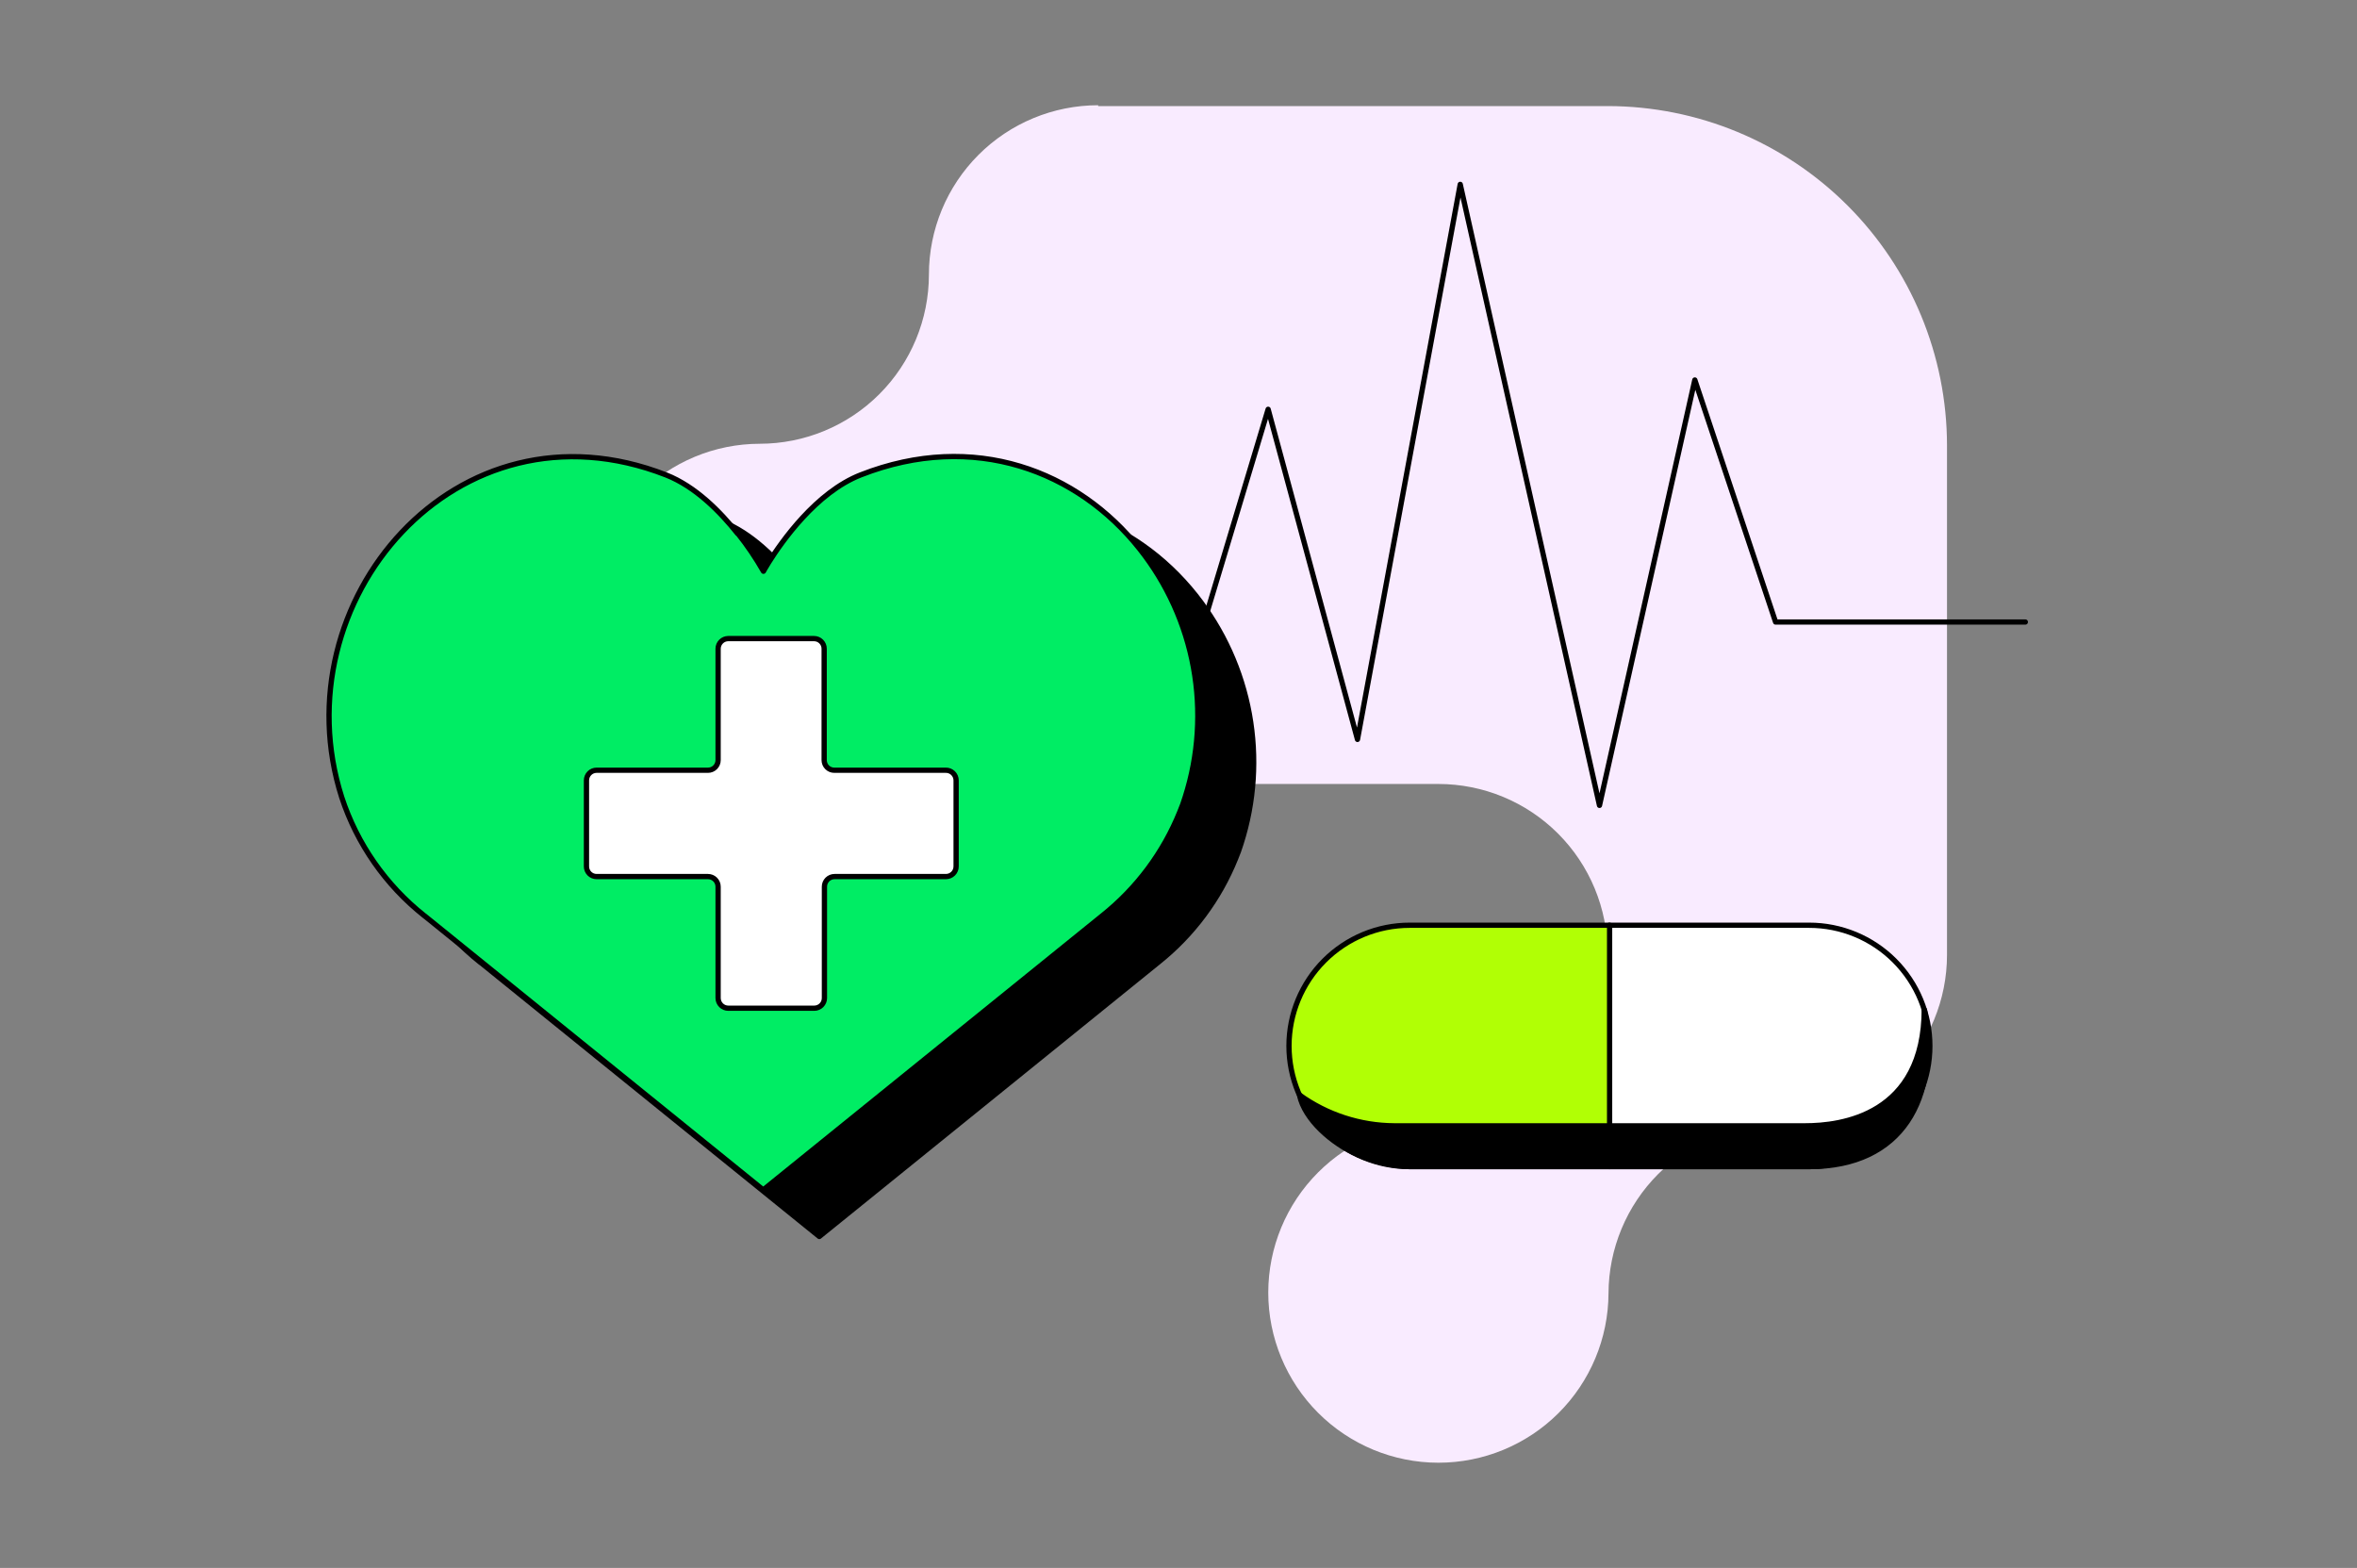
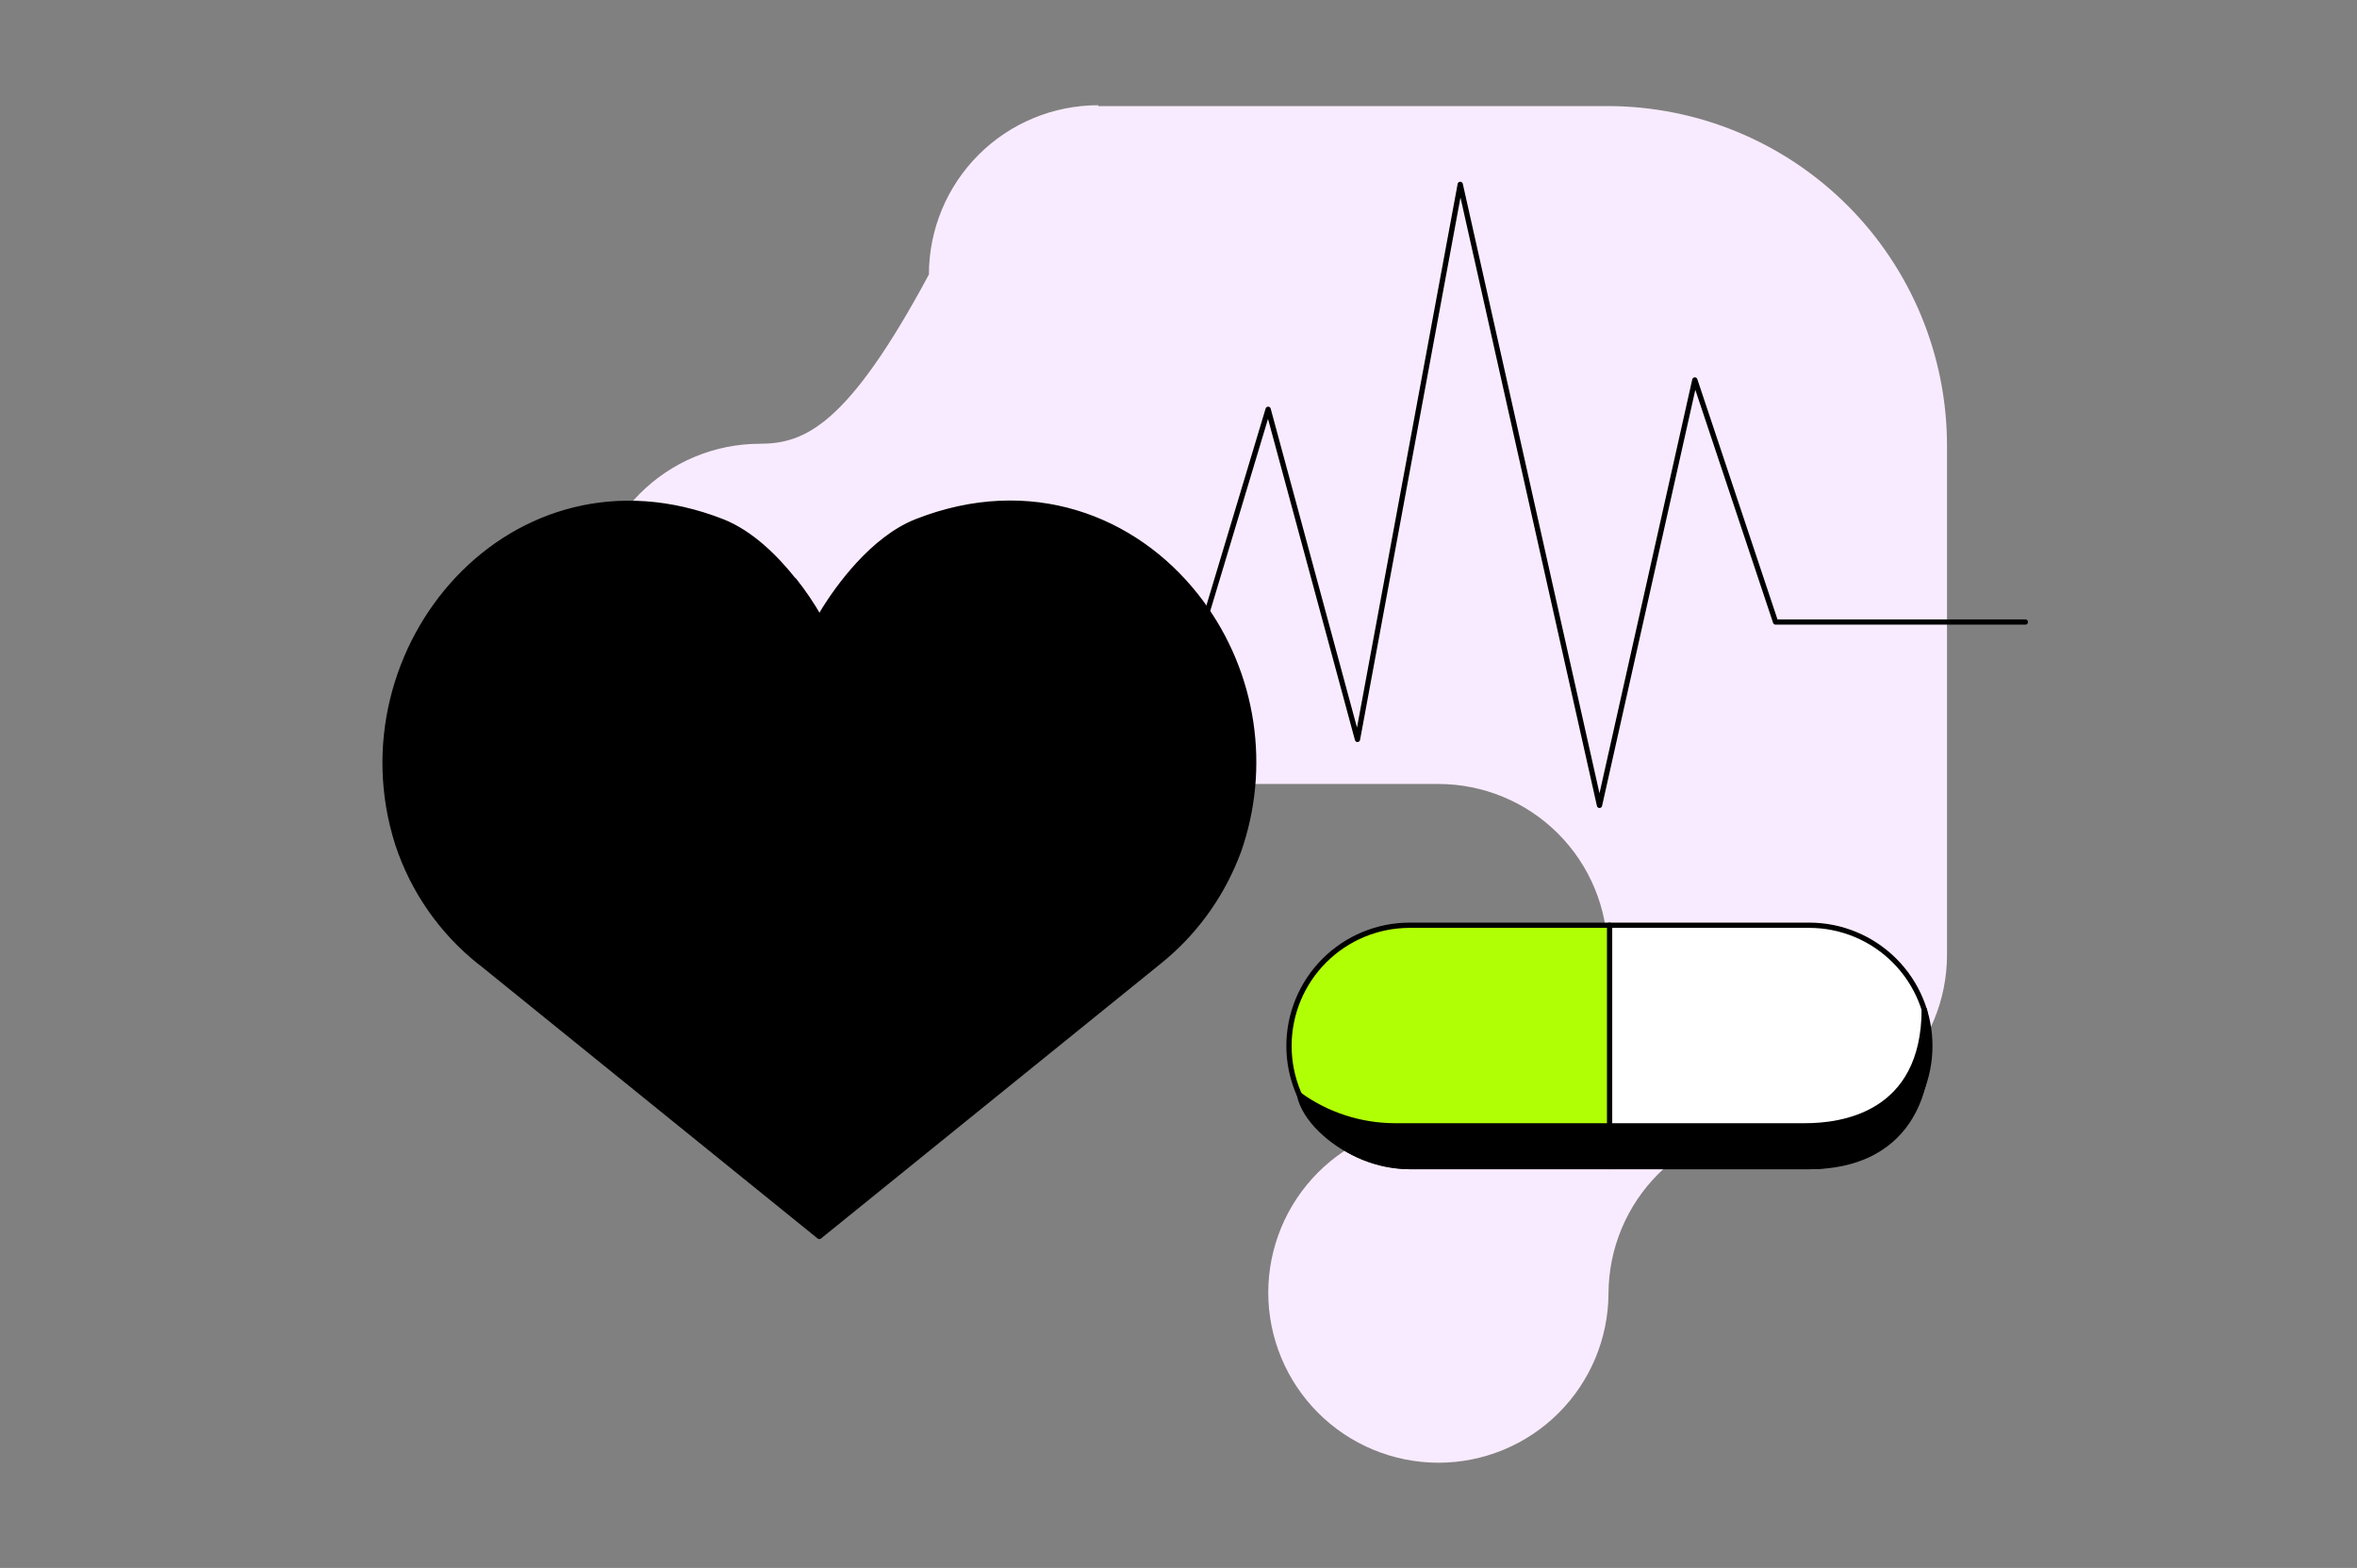
<svg xmlns="http://www.w3.org/2000/svg" width="448" height="298" viewBox="0 0 448 298" fill="none">
  <rect x="0" y="0" width="448" height="298" fill="#808080" stroke="none" />
  <g clip-path="url(#clip0_3257_10761)">
-     <path d="M208.731 20C200.201 20.005 192.021 23.396 185.989 29.428C179.957 35.46 176.566 43.64 176.561 52.17C176.558 60.701 173.168 68.882 167.136 74.915C161.103 80.947 152.922 84.337 144.391 84.34C140.155 84.347 135.961 85.188 132.051 86.817C128.14 88.447 124.589 90.831 121.601 93.834C118.613 96.837 116.247 100.399 114.637 104.318C113.028 108.236 112.206 112.434 112.221 116.67C112.229 125.242 115.638 133.461 121.699 139.522C127.76 145.583 135.979 148.992 144.551 149H273.391C281.922 149.003 290.103 152.393 296.136 158.425C302.168 164.458 305.558 172.639 305.561 181.17C305.532 189.693 302.133 197.859 296.107 203.886C290.08 209.912 281.914 213.311 273.391 213.34C264.819 213.348 256.6 216.757 250.539 222.818C244.478 228.879 241.069 237.098 241.061 245.67C241.069 254.242 244.478 262.461 250.539 268.522C256.6 274.583 264.819 277.992 273.391 278C281.94 278.005 290.143 274.623 296.205 268.594C302.266 262.565 305.691 254.379 305.731 245.83C305.763 237.308 309.162 229.144 315.188 223.117C321.214 217.091 329.379 213.692 337.901 213.66C346.432 213.657 354.613 210.267 360.646 204.235C366.678 198.202 370.068 190.021 370.071 181.49V84.66C370.06 67.557 363.261 51.157 351.168 39.063C339.074 26.97 322.674 20.171 305.571 20.16H208.731V20Z" fill="#F9EBFF" />
+     <path d="M208.731 20C200.201 20.005 192.021 23.396 185.989 29.428C179.957 35.46 176.566 43.64 176.561 52.17C161.103 80.947 152.922 84.337 144.391 84.34C140.155 84.347 135.961 85.188 132.051 86.817C128.14 88.447 124.589 90.831 121.601 93.834C118.613 96.837 116.247 100.399 114.637 104.318C113.028 108.236 112.206 112.434 112.221 116.67C112.229 125.242 115.638 133.461 121.699 139.522C127.76 145.583 135.979 148.992 144.551 149H273.391C281.922 149.003 290.103 152.393 296.136 158.425C302.168 164.458 305.558 172.639 305.561 181.17C305.532 189.693 302.133 197.859 296.107 203.886C290.08 209.912 281.914 213.311 273.391 213.34C264.819 213.348 256.6 216.757 250.539 222.818C244.478 228.879 241.069 237.098 241.061 245.67C241.069 254.242 244.478 262.461 250.539 268.522C256.6 274.583 264.819 277.992 273.391 278C281.94 278.005 290.143 274.623 296.205 268.594C302.266 262.565 305.691 254.379 305.731 245.83C305.763 237.308 309.162 229.144 315.188 223.117C321.214 217.091 329.379 213.692 337.901 213.66C346.432 213.657 354.613 210.267 360.646 204.235C366.678 198.202 370.068 190.021 370.071 181.49V84.66C370.06 67.557 363.261 51.157 351.168 39.063C339.074 26.97 322.674 20.171 305.571 20.16H208.731V20Z" fill="#F9EBFF" />
    <path d="M210.869 127.969H225.949L241.039 77.789L258.019 140.529L277.549 35.039L304.019 153.069L322.139 72.219L337.489 118.219H384.959" stroke="black" stroke-linecap="round" stroke-linejoin="round" />
    <path d="M235.87 160.381C235.59 161.311 235.25 162.221 234.87 163.131C231.755 170.88 226.684 177.688 220.15 182.891L155.73 235.001L91.55 183.081L91.3 182.901C83.976 177.096 78.517 169.269 75.6 160.391C63.75 123.281 97.42 83.541 137.29 99.141C142.85 101.331 147.57 106.141 150.85 110.271C150.873 110.263 150.897 110.263 150.92 110.271C152.714 112.53 154.333 114.923 155.76 117.431C155.76 117.431 156.11 116.811 156.76 115.741C159.17 111.901 165.76 102.431 174.27 99.111C195.81 90.671 215.57 98.421 227.27 113.181C232.465 119.739 235.967 127.475 237.467 135.706C238.967 143.938 238.418 152.411 235.87 160.381Z" fill="black" stroke="black" stroke-linecap="round" stroke-linejoin="round" />
    <path d="M343.881 175.85H305.881V221.72H343.881C349.962 221.72 355.795 219.304 360.095 215.004C364.395 210.703 366.811 204.871 366.811 198.79C366.812 195.778 366.22 192.795 365.068 190.012C363.916 187.229 362.228 184.7 360.098 182.569C357.969 180.439 355.441 178.749 352.658 177.596C349.875 176.443 346.893 175.85 343.881 175.85Z" fill="white" stroke="black" stroke-linecap="round" stroke-linejoin="round" />
    <path d="M267.94 175.85C261.856 175.85 256.021 178.267 251.719 182.569C247.417 186.871 245 192.706 245 198.79C245.003 204.872 247.421 210.704 251.723 215.004C256.024 219.304 261.858 221.72 267.94 221.72H305.94V175.85H267.94Z" fill="#B1FF05" stroke="black" stroke-linecap="round" stroke-linejoin="round" />
    <path d="M246.99 208.111C252.238 211.882 258.528 213.929 264.99 213.971H343.12C349.85 213.971 365.75 212.071 365.75 191.721C368.68 208.861 361.51 221.721 343.93 221.721H267.99C264.596 221.618 261.253 220.868 258.14 219.511C253.1 217.271 247.98 212.781 246.99 208.111Z" fill="black" stroke="black" stroke-miterlimit="10" />
-     <path d="M225.26 151.529C224.98 152.469 224.64 153.379 224.26 154.279C221.144 162.009 216.084 168.802 209.57 173.999L145.07 226.149L80.89 174.219L80.64 174.029C73.317 168.225 67.861 160.398 64.95 151.519C53.1 114.409 86.77 74.679 126.63 90.279C132.2 92.469 136.92 97.279 140.2 101.409C140.219 101.402 140.24 101.402 140.26 101.409C142.059 103.667 143.681 106.061 145.11 108.569C145.11 108.569 145.45 107.939 146.11 106.879C148.52 103.029 155.11 93.559 163.62 90.249C185.16 81.809 204.92 89.559 216.62 104.319C221.823 110.875 225.333 118.611 226.84 126.844C228.347 135.078 227.804 143.555 225.26 151.529Z" fill="#00ED64" stroke="black" stroke-linecap="round" stroke-linejoin="round" />
-     <path d="M181.731 148.319V164.669C181.731 165.181 181.527 165.672 181.165 166.034C180.803 166.396 180.313 166.599 179.801 166.599H158.631C158.377 166.598 158.125 166.647 157.891 166.743C157.656 166.84 157.443 166.982 157.263 167.161C157.084 167.341 156.942 167.554 156.845 167.789C156.748 168.024 156.699 168.275 156.701 168.529V189.689C156.701 190.199 156.499 190.689 156.139 191.05C155.779 191.412 155.291 191.617 154.781 191.619H138.421C137.91 191.617 137.42 191.412 137.059 191.051C136.698 190.69 136.493 190.2 136.491 189.689V168.529C136.492 168.276 136.443 168.025 136.347 167.791C136.252 167.557 136.11 167.344 135.932 167.165C135.753 166.986 135.541 166.843 135.308 166.746C135.074 166.649 134.824 166.599 134.571 166.599H113.391C113.138 166.599 112.887 166.549 112.654 166.452C112.42 166.355 112.208 166.213 112.03 166.033C111.851 165.854 111.71 165.641 111.614 165.407C111.518 165.173 111.469 164.922 111.471 164.669V148.319C111.469 148.066 111.518 147.815 111.614 147.581C111.71 147.347 111.851 147.134 112.03 146.955C112.208 146.776 112.42 146.633 112.654 146.536C112.887 146.439 113.138 146.389 113.391 146.389H134.571C134.823 146.389 135.073 146.339 135.305 146.243C135.538 146.146 135.75 146.005 135.928 145.827C136.107 145.648 136.248 145.437 136.345 145.204C136.441 144.971 136.491 144.721 136.491 144.469V123.289C136.493 122.779 136.698 122.291 137.06 121.931C137.421 121.571 137.911 121.369 138.421 121.369H154.731C155.24 121.369 155.728 121.571 156.088 121.932C156.448 122.292 156.651 122.78 156.651 123.289V144.469C156.651 144.722 156.701 144.973 156.798 145.206C156.895 145.44 157.037 145.652 157.217 145.83C157.396 146.009 157.609 146.15 157.843 146.246C158.077 146.342 158.328 146.39 158.581 146.389H179.731C179.99 146.38 180.249 146.423 180.491 146.515C180.733 146.608 180.954 146.749 181.141 146.929C181.328 147.109 181.476 147.325 181.577 147.564C181.679 147.803 181.731 148.06 181.731 148.319Z" fill="white" stroke="black" stroke-linecap="round" stroke-linejoin="round" />
  </g>
  <defs>
    <clipPath id="clip0_3257_10761">
      <rect width="323.46" height="258" fill="white" transform="translate(62 20)" />
    </clipPath>
  </defs>
</svg>